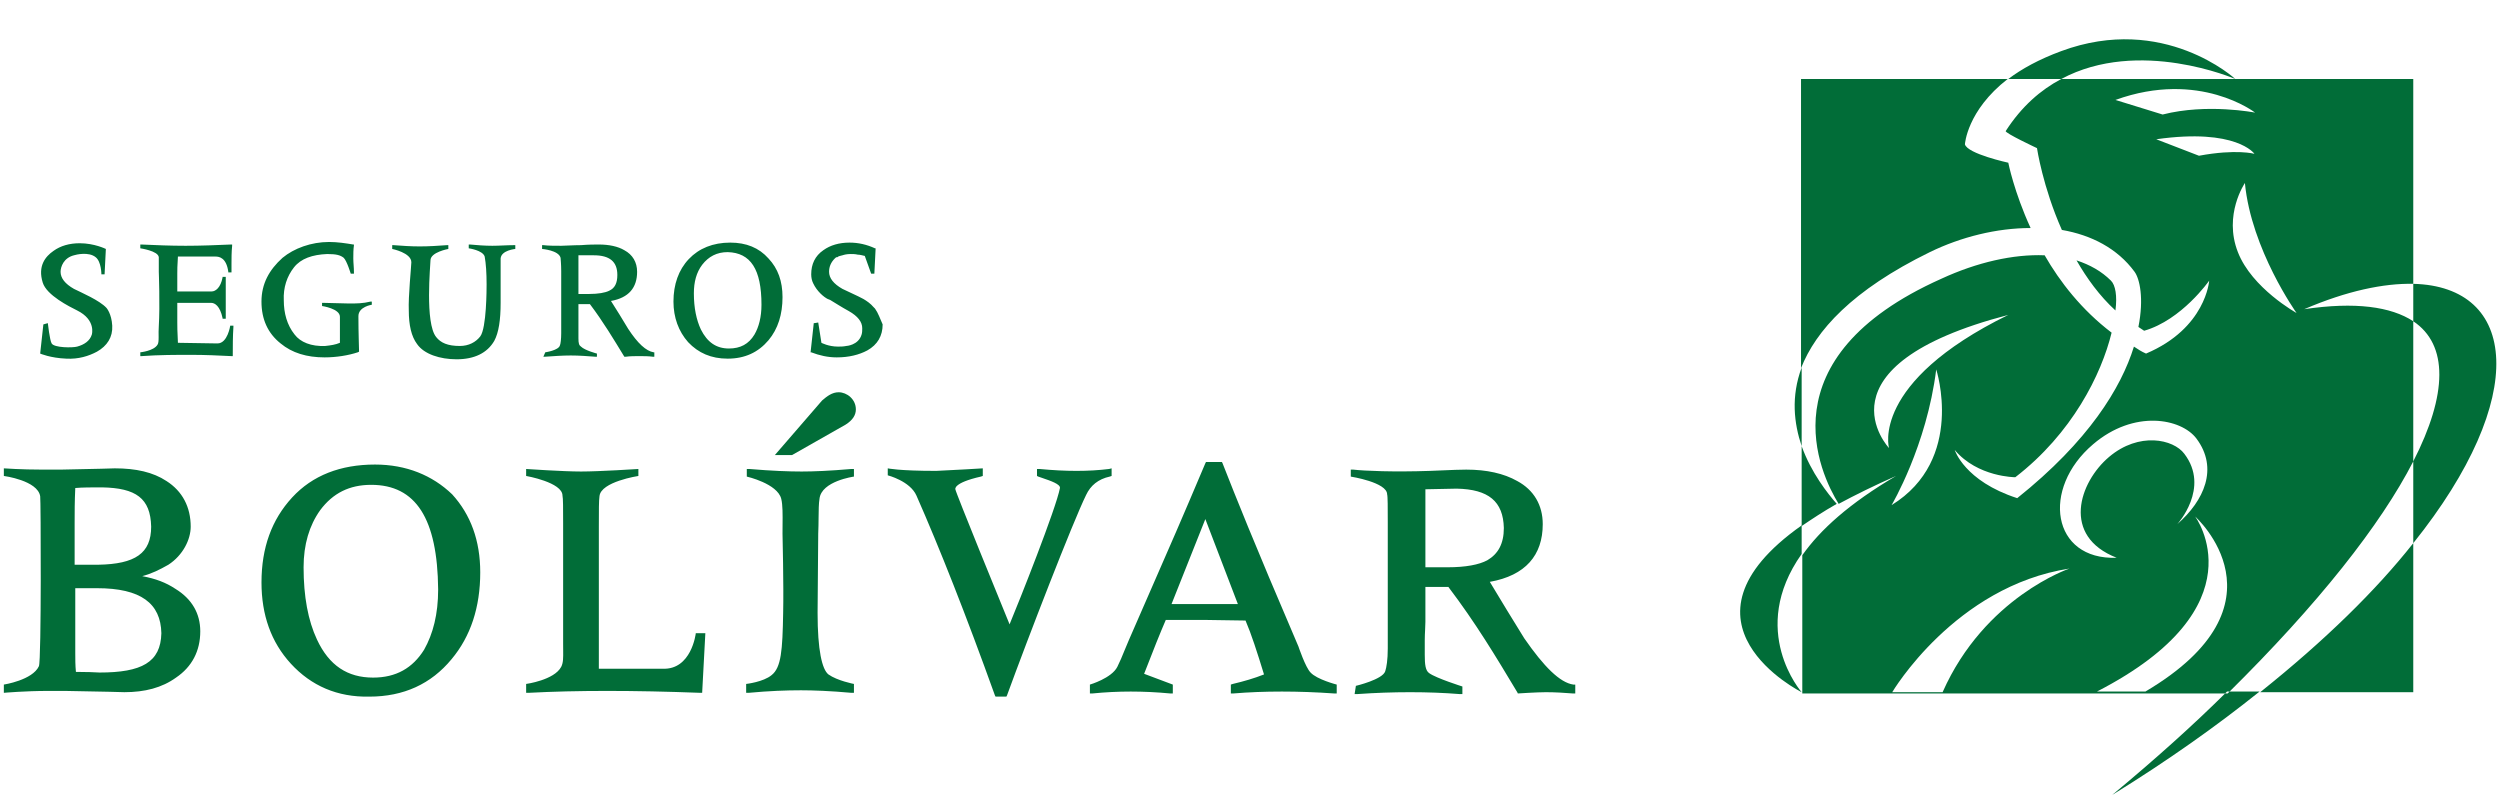
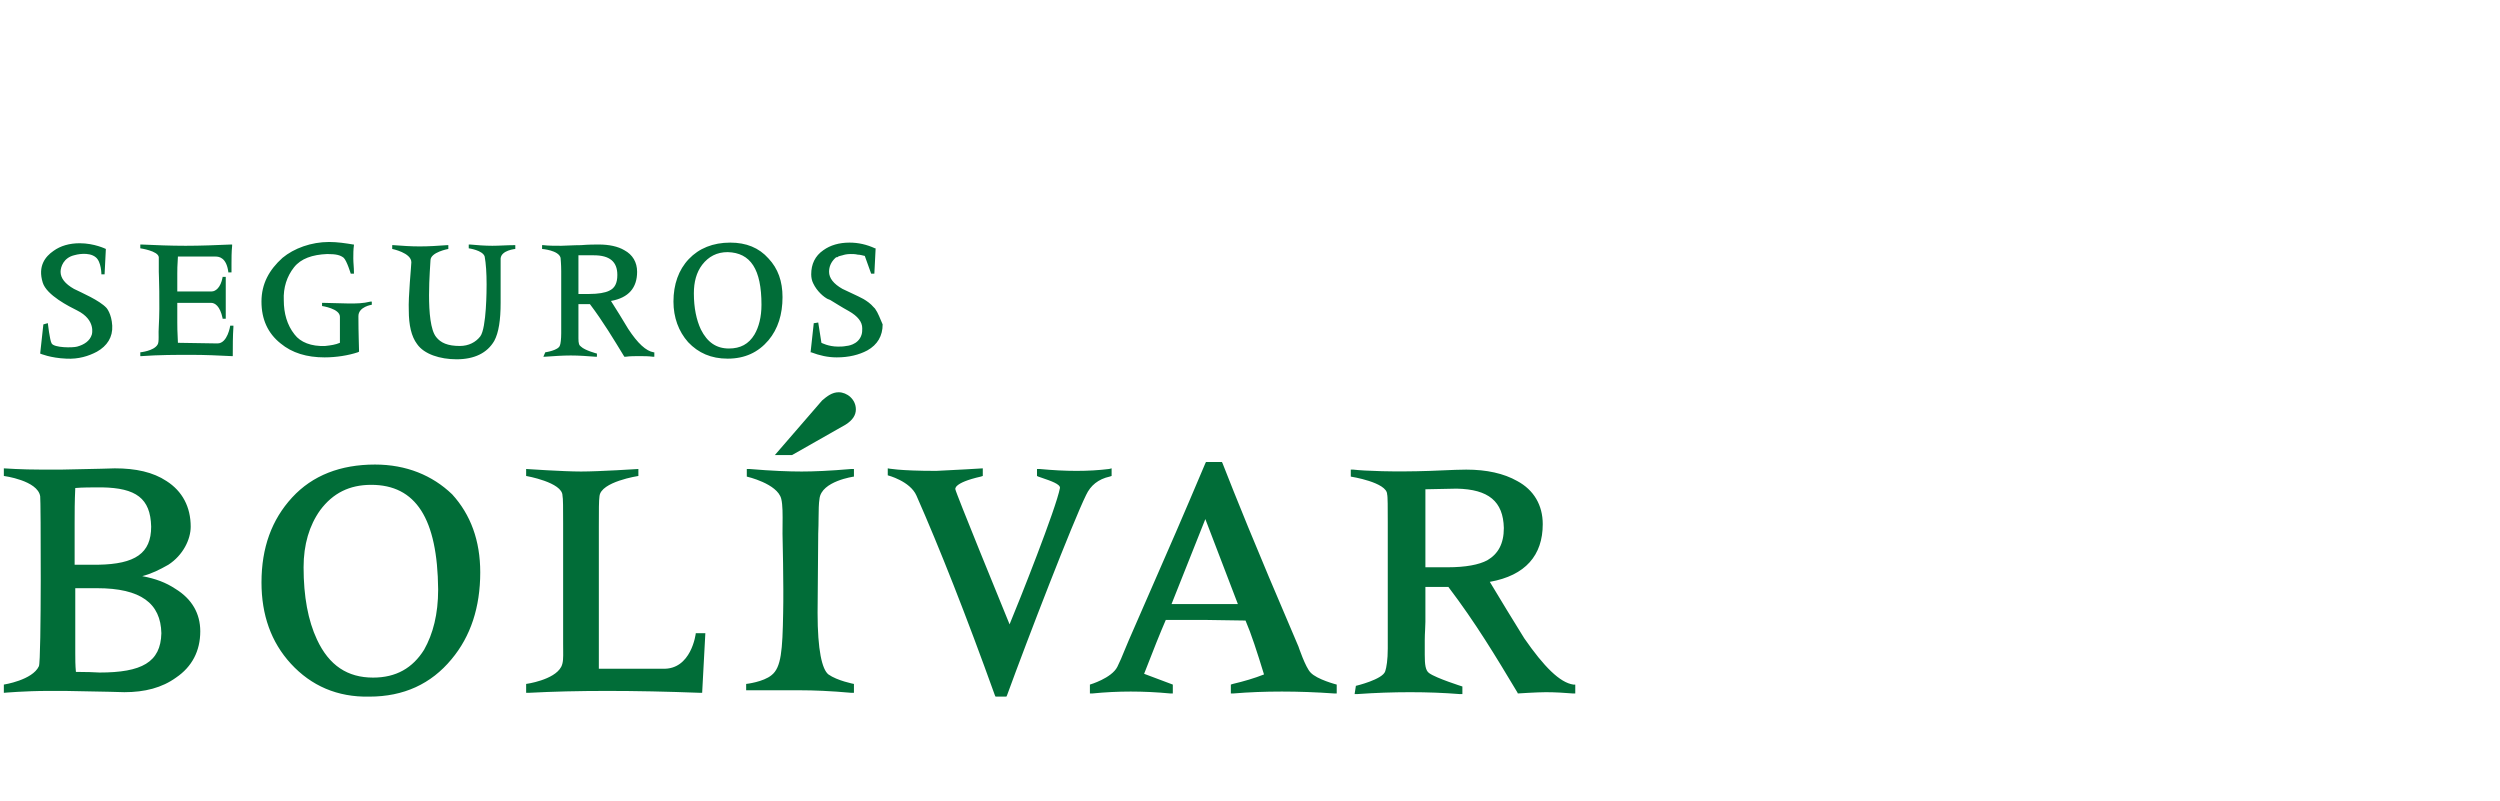
<svg xmlns="http://www.w3.org/2000/svg" width="484" height="155" viewBox="0 0 484 155" fill="none">
-   <path fill-rule="evenodd" clip-rule="evenodd" d="M373.618 48.811C379.668 45.865 386.583 44.146 393.127 44.146C389.916 37.149 388.805 31.502 388.805 31.502C388.805 31.502 380.903 29.783 380.409 27.942C380.409 27.942 380.78 21.436 388.682 15.297H348.678V71.277C351.517 64.034 358.555 56.177 373.618 48.811ZM348.801 86.376V101.844C350.777 100.494 352.999 99.021 355.592 97.548C353.863 95.584 350.653 91.532 348.801 86.376ZM408.684 54.336C406.832 52.494 404.609 51.267 402.016 50.407C403.992 53.845 406.461 57.282 409.548 60.105C409.918 57.282 409.548 55.195 408.684 54.336ZM467.208 89.323V62.192C462.887 59.369 455.972 58.387 446.095 59.86C454.367 56.3 461.529 54.827 467.208 54.949V15.297H399.053C395.102 17.384 391.398 20.576 388.311 25.364C388.064 25.732 394.361 28.678 394.361 28.678C394.361 28.678 395.472 36.167 399.177 44.515C404.856 45.497 409.918 48.075 413.252 52.617C414.24 53.967 415.104 57.773 413.993 63.297C414.363 63.543 414.734 63.788 415.104 64.034C422.389 61.947 427.698 54.336 427.698 54.336C427.698 54.336 427.081 63.543 415.474 68.453C414.61 68.085 413.869 67.594 413.129 67.103C410.659 75.082 404.362 85.394 390.534 96.443C380.286 93.128 378.434 87.113 378.434 87.113C382.879 92.392 390.163 92.392 390.163 92.392C401.152 83.921 406.832 72.504 408.807 64.402C403.004 59.983 398.806 54.581 395.843 49.425C389.793 49.18 382.755 50.776 375.841 53.967C341.516 69.313 352.382 91.778 355.962 97.548C359.172 95.829 362.877 93.988 367.074 92.146C358.061 97.425 352.382 102.581 348.924 107.491V134.254H431.279C448.811 116.944 460.911 101.599 467.208 89.323ZM409.548 19.349C425.846 13.456 436.588 21.804 436.588 21.804C436.588 21.804 427.328 19.962 418.685 22.172L409.548 19.349ZM365.716 86.745C365.716 86.745 350.777 70.909 388.805 60.965C362.012 74.1 365.716 86.745 365.716 86.745ZM374.853 71.522C374.853 71.522 380.533 88.954 366.21 97.793C366.21 97.793 373.001 86.376 374.853 71.522ZM376.088 134.008H366.334C366.334 134.008 378.434 113.507 400.658 110.069C400.658 110.069 384.237 115.594 376.088 134.008ZM405.227 86.008C413.129 79.256 422.265 80.975 425.229 84.903C429.55 90.673 426.71 96.934 421.524 101.476C421.524 101.476 427.945 94.479 422.883 87.85C420.784 85.026 414.116 83.553 408.313 88.463C402.51 93.374 399.053 103.809 409.795 107.983C397.201 108.474 395.102 94.602 405.227 86.008ZM415.351 133.885H405.967C437.946 117.435 424.982 100.003 424.982 100.003C424.982 100.003 443.996 116.944 415.351 133.885ZM425.722 30.152L417.45 26.96C433.007 24.75 436.464 29.783 436.464 29.783C436.464 29.783 433.007 28.801 425.722 30.152ZM434.612 35.43C435.847 48.32 444.613 60.596 444.613 60.596C444.613 60.596 435.97 55.809 433.254 48.811C430.414 41.568 434.612 35.43 434.612 35.43ZM437.576 134.008H467.208V105.159C460.047 114.243 450.169 123.942 437.576 134.008ZM432.76 15.297C432.76 15.297 418.932 2.53 399.053 9.896C394.732 11.492 391.398 13.333 388.805 15.297H399.053C414.116 7.195 432.76 15.297 432.76 15.297ZM348.801 107.246V101.722C322.008 120.627 348.801 134.008 348.801 134.008C348.801 134.008 338.306 122.1 348.801 107.246ZM408.931 153.895C419.672 147.266 429.18 140.514 437.452 133.885H431.155C424.611 140.392 417.203 147.021 408.931 153.895ZM467.208 54.949V62.192C473.999 66.735 473.876 76.31 467.208 89.323V105.159C489.927 76.801 487.334 55.441 467.208 54.949ZM348.801 86.376V71.154C346.702 76.801 347.319 81.957 348.801 86.376Z" fill="#016D38" />
-   <path fill-rule="evenodd" clip-rule="evenodd" d="M165.695 79.257C165.695 77.293 163.967 75.942 162.362 75.942C161.127 75.942 160.139 76.679 159.152 77.538L150.015 88.096H153.348L163.72 82.203C165.078 81.344 165.695 80.362 165.695 79.257ZM72.602 89.936C65.935 89.936 60.502 92.023 56.551 96.32C52.6 100.616 50.625 106.018 50.625 112.77C50.625 119.03 52.477 124.309 56.304 128.483C60.255 132.78 65.317 134.99 71.491 134.867C78.158 134.867 83.468 132.412 87.418 127.624C91.123 123.204 92.975 117.557 92.975 110.805C92.975 104.667 91.123 99.634 87.542 95.706C83.714 92.023 78.652 89.936 72.602 89.936ZM84.826 114.12C84.826 118.908 83.838 122.713 82.109 125.782C79.887 129.342 76.677 131.184 72.232 131.184C67.293 131.184 63.712 128.851 61.367 123.818C59.638 120.135 58.774 115.47 58.774 109.823C58.774 105.404 59.885 101.721 61.984 98.775C64.453 95.46 67.663 93.864 71.861 93.864C80.504 93.864 84.702 100.371 84.826 114.12ZM27.537 111.542C30.129 112.033 32.105 112.769 33.957 113.997C37.167 115.961 38.772 118.785 38.772 122.222C38.772 126.028 37.167 129.097 34.08 131.184C31.364 133.148 28.03 134.007 24.079 134.007C24.079 134.007 20.252 133.884 12.597 133.762H9.387C4.818 133.762 0.744 134.13 0.744 134.13V132.534C0.744 132.534 6.3 131.675 7.534 128.974C8.028 127.869 7.905 96.442 7.781 96.074C7.288 93.005 0.744 92.145 0.744 92.145V90.672C0.744 90.672 4.077 90.918 8.275 90.918H11.732C18.647 90.795 22.227 90.672 22.227 90.672C26.302 90.672 29.636 91.409 32.228 93.127C35.315 95.092 36.92 98.161 36.92 101.966C36.92 104.422 35.439 107.491 32.599 109.332C30.87 110.314 29.389 111.051 27.537 111.542ZM14.572 94.478C14.449 97.179 14.449 99.143 14.449 101.23V109.332H19.017C26.178 109.209 29.265 107.122 29.265 101.966C29.142 96.442 26.302 94.478 19.758 94.355C17.782 94.355 15.93 94.355 14.572 94.478ZM18.902 130.185C19.088 130.195 19.208 130.202 19.264 130.202C27.413 130.202 31.117 128.237 31.241 122.59C31.117 116.821 27.29 113.874 18.77 113.874H14.572V126.396C14.572 127.624 14.572 128.728 14.696 130.079C16.889 130.079 18.272 130.152 18.902 130.185ZM295.095 123.573C298.922 129.097 302.009 132.166 304.602 132.535H304.972V134.253H304.479C302.997 134.13 301.021 134.008 299.293 134.008C297.564 134.008 293.86 134.253 293.86 134.253L293.737 134.008L293.712 133.967L293.711 133.965L293.711 133.964C289.523 126.984 285.7 120.612 280.402 113.629H275.957V120.381C275.957 120.833 275.931 121.337 275.903 121.881V121.882V121.883V121.883L275.903 121.884C275.87 122.521 275.834 123.213 275.834 123.941V126.765C275.834 128.606 275.957 129.834 276.698 130.325C278.056 131.307 283.118 132.903 283.118 132.903V134.376H282.625C279.538 134.13 276.328 134.008 272.994 134.008C269.66 134.008 266.203 134.13 262.746 134.376H262.252L262.499 132.78C262.499 132.78 267.685 131.552 268.179 129.957C268.426 129.22 268.672 127.747 268.672 125.537V101.23C268.672 98.284 268.672 96.074 268.549 95.706C268.549 93.374 261.511 92.269 261.511 92.269V90.918H262.005C264.104 91.164 269.784 91.409 276.821 91.164C277.611 91.132 278.352 91.101 279.044 91.072C281.06 90.986 282.665 90.918 283.859 90.918C287.81 90.918 291.144 91.655 293.737 93.128C296.947 94.847 298.676 97.793 298.676 101.476C298.676 107.491 295.342 111.419 288.428 112.647L288.428 112.648C290.65 116.33 292.873 120.013 295.095 123.573ZM275.957 109.824H280.279C283.736 109.824 286.329 109.333 287.934 108.473C290.033 107.246 291.144 105.281 291.144 102.212C291.02 97.056 288.181 94.724 282.007 94.601L275.957 94.724V109.824ZM115.936 129.465H128.283C133.839 129.711 134.703 122.713 134.703 122.591H136.555L135.938 134.13H135.568C129.147 133.885 123.097 133.762 117.541 133.762C111.985 133.762 106.923 133.885 102.354 134.13H101.861V132.412C101.861 132.412 107.293 131.675 108.651 129.097C109.056 128.293 109.046 127.407 109.03 125.832V125.832C109.026 125.483 109.022 125.101 109.022 124.678V101.353C109.022 98.406 109.022 96.442 108.898 95.951C108.898 93.373 101.861 92.146 101.861 92.146V90.795C101.861 90.795 109.022 91.286 112.479 91.286C116.06 91.286 123.591 90.795 123.591 90.795V92.146C123.591 92.146 116.306 93.251 116.06 96.074C115.936 96.933 115.936 98.652 115.936 101.967V129.465ZM145.074 90.795C149.395 91.164 152.729 91.286 155.198 91.286C157.421 91.286 160.631 91.164 164.829 90.795H165.323V92.268C165.323 92.268 159.026 93.128 158.655 96.565C158.505 97.461 158.492 98.766 158.477 100.259C158.467 101.22 158.457 102.259 158.408 103.317C158.408 103.52 158.387 106.02 158.362 108.948L158.362 108.973C158.327 113.109 158.285 118.088 158.285 118.662C158.285 125.905 159.149 129.588 160.384 130.57C162.112 131.798 165.323 132.412 165.323 132.412V134.13H164.829C160.754 133.762 157.421 133.639 155.075 133.639C152.235 133.639 148.901 133.762 144.95 134.13H144.456V132.412C144.456 132.412 147.79 132.043 149.395 130.693C151.247 129.22 151.494 125.905 151.618 118.662C151.741 113.383 151.494 103.317 151.494 103.317C151.494 102.763 151.499 102.215 151.504 101.68C151.524 99.606 151.542 97.736 151.247 96.565C150.506 93.619 144.58 92.268 144.58 92.268V90.795H145.074ZM214.838 92.268L215.208 92.145V90.672L214.714 90.795C212.739 91.041 210.64 91.163 208.417 91.163C206.195 91.163 203.849 91.041 201.256 90.795H200.762V92.145L201.009 92.268C201.253 92.355 201.513 92.444 201.781 92.535C203.414 93.092 205.313 93.74 205.207 94.478C204.466 98.406 197.305 116.452 195.453 120.872C194.095 117.557 184.958 95.215 184.958 94.723C184.958 94.723 184.464 93.496 189.897 92.268L190.267 92.145V90.672C190.267 90.672 184.217 91.041 181.254 91.163C173.969 91.163 171.87 90.672 171.87 90.672V92.023C171.87 92.023 176.192 93.127 177.427 95.951C181.871 106.018 187.057 119.153 192.613 134.621L192.737 134.867H194.836L194.959 134.621C199.034 123.45 207.677 101.107 210.269 95.828C211.134 93.987 212.615 92.759 214.838 92.268ZM236.565 89.446L236.688 89.691L236.908 90.252C239.126 95.888 242.422 104.267 251.381 125.169C251.381 125.169 252.739 129.22 253.727 130.202C254.961 131.553 258.789 132.535 258.789 132.535V134.254H258.295C254.838 134.008 251.381 133.885 248.171 133.885C244.837 133.885 241.75 134.008 238.787 134.254H238.293V132.535L238.663 132.412C240.762 131.921 242.861 131.307 244.713 130.571C243.355 126.151 242.244 122.714 241.133 120.136L232.984 120.013H225.699C224.588 122.591 223.353 125.66 221.501 130.448L227.057 132.535V134.254H226.563C223.971 134.008 221.378 133.885 218.908 133.885C216.439 133.885 213.97 134.008 211.5 134.254H211.006V132.535C211.006 132.535 215.204 131.307 216.316 129.098C216.845 128.044 217.236 127.083 217.658 126.044C217.924 125.388 218.203 124.702 218.538 123.942C220.436 119.566 221.95 116.11 223.367 112.876C226.283 106.222 228.784 100.514 233.354 89.691L233.478 89.446H236.565ZM233.354 100.494L226.81 116.944H239.651L233.354 100.494Z" fill="#016D38" />
+   <path fill-rule="evenodd" clip-rule="evenodd" d="M165.695 79.257C165.695 77.293 163.967 75.942 162.362 75.942C161.127 75.942 160.139 76.679 159.152 77.538L150.015 88.096H153.348L163.72 82.203C165.078 81.344 165.695 80.362 165.695 79.257ZM72.602 89.936C65.935 89.936 60.502 92.023 56.551 96.32C52.6 100.616 50.625 106.018 50.625 112.77C50.625 119.03 52.477 124.309 56.304 128.483C60.255 132.78 65.317 134.99 71.491 134.867C78.158 134.867 83.468 132.412 87.418 127.624C91.123 123.204 92.975 117.557 92.975 110.805C92.975 104.667 91.123 99.634 87.542 95.706C83.714 92.023 78.652 89.936 72.602 89.936ZM84.826 114.12C84.826 118.908 83.838 122.713 82.109 125.782C79.887 129.342 76.677 131.184 72.232 131.184C67.293 131.184 63.712 128.851 61.367 123.818C59.638 120.135 58.774 115.47 58.774 109.823C58.774 105.404 59.885 101.721 61.984 98.775C64.453 95.46 67.663 93.864 71.861 93.864C80.504 93.864 84.702 100.371 84.826 114.12ZM27.537 111.542C30.129 112.033 32.105 112.769 33.957 113.997C37.167 115.961 38.772 118.785 38.772 122.222C38.772 126.028 37.167 129.097 34.08 131.184C31.364 133.148 28.03 134.007 24.079 134.007C24.079 134.007 20.252 133.884 12.597 133.762H9.387C4.818 133.762 0.744 134.13 0.744 134.13V132.534C0.744 132.534 6.3 131.675 7.534 128.974C8.028 127.869 7.905 96.442 7.781 96.074C7.288 93.005 0.744 92.145 0.744 92.145V90.672C0.744 90.672 4.077 90.918 8.275 90.918H11.732C18.647 90.795 22.227 90.672 22.227 90.672C26.302 90.672 29.636 91.409 32.228 93.127C35.315 95.092 36.92 98.161 36.92 101.966C36.92 104.422 35.439 107.491 32.599 109.332C30.87 110.314 29.389 111.051 27.537 111.542ZM14.572 94.478C14.449 97.179 14.449 99.143 14.449 101.23V109.332H19.017C26.178 109.209 29.265 107.122 29.265 101.966C29.142 96.442 26.302 94.478 19.758 94.355C17.782 94.355 15.93 94.355 14.572 94.478ZM18.902 130.185C19.088 130.195 19.208 130.202 19.264 130.202C27.413 130.202 31.117 128.237 31.241 122.59C31.117 116.821 27.29 113.874 18.77 113.874H14.572V126.396C14.572 127.624 14.572 128.728 14.696 130.079C16.889 130.079 18.272 130.152 18.902 130.185ZM295.095 123.573C298.922 129.097 302.009 132.166 304.602 132.535H304.972V134.253H304.479C302.997 134.13 301.021 134.008 299.293 134.008C297.564 134.008 293.86 134.253 293.86 134.253L293.737 134.008L293.712 133.967L293.711 133.965L293.711 133.964C289.523 126.984 285.7 120.612 280.402 113.629H275.957V120.381C275.957 120.833 275.931 121.337 275.903 121.881V121.882V121.883V121.883L275.903 121.884C275.87 122.521 275.834 123.213 275.834 123.941V126.765C275.834 128.606 275.957 129.834 276.698 130.325C278.056 131.307 283.118 132.903 283.118 132.903V134.376H282.625C279.538 134.13 276.328 134.008 272.994 134.008C269.66 134.008 266.203 134.13 262.746 134.376H262.252L262.499 132.78C262.499 132.78 267.685 131.552 268.179 129.957C268.426 129.22 268.672 127.747 268.672 125.537V101.23C268.672 98.284 268.672 96.074 268.549 95.706C268.549 93.374 261.511 92.269 261.511 92.269V90.918H262.005C264.104 91.164 269.784 91.409 276.821 91.164C277.611 91.132 278.352 91.101 279.044 91.072C281.06 90.986 282.665 90.918 283.859 90.918C287.81 90.918 291.144 91.655 293.737 93.128C296.947 94.847 298.676 97.793 298.676 101.476C298.676 107.491 295.342 111.419 288.428 112.647L288.428 112.648C290.65 116.33 292.873 120.013 295.095 123.573ZM275.957 109.824H280.279C283.736 109.824 286.329 109.333 287.934 108.473C290.033 107.246 291.144 105.281 291.144 102.212C291.02 97.056 288.181 94.724 282.007 94.601L275.957 94.724V109.824ZM115.936 129.465H128.283C133.839 129.711 134.703 122.713 134.703 122.591H136.555L135.938 134.13H135.568C129.147 133.885 123.097 133.762 117.541 133.762C111.985 133.762 106.923 133.885 102.354 134.13H101.861V132.412C101.861 132.412 107.293 131.675 108.651 129.097C109.056 128.293 109.046 127.407 109.03 125.832V125.832C109.026 125.483 109.022 125.101 109.022 124.678V101.353C109.022 98.406 109.022 96.442 108.898 95.951C108.898 93.373 101.861 92.146 101.861 92.146V90.795C101.861 90.795 109.022 91.286 112.479 91.286C116.06 91.286 123.591 90.795 123.591 90.795V92.146C123.591 92.146 116.306 93.251 116.06 96.074C115.936 96.933 115.936 98.652 115.936 101.967V129.465ZM145.074 90.795C149.395 91.164 152.729 91.286 155.198 91.286C157.421 91.286 160.631 91.164 164.829 90.795H165.323V92.268C165.323 92.268 159.026 93.128 158.655 96.565C158.505 97.461 158.492 98.766 158.477 100.259C158.467 101.22 158.457 102.259 158.408 103.317C158.408 103.52 158.387 106.02 158.362 108.948L158.362 108.973C158.327 113.109 158.285 118.088 158.285 118.662C158.285 125.905 159.149 129.588 160.384 130.57C162.112 131.798 165.323 132.412 165.323 132.412V134.13H164.829C160.754 133.762 157.421 133.639 155.075 133.639H144.456V132.412C144.456 132.412 147.79 132.043 149.395 130.693C151.247 129.22 151.494 125.905 151.618 118.662C151.741 113.383 151.494 103.317 151.494 103.317C151.494 102.763 151.499 102.215 151.504 101.68C151.524 99.606 151.542 97.736 151.247 96.565C150.506 93.619 144.58 92.268 144.58 92.268V90.795H145.074ZM214.838 92.268L215.208 92.145V90.672L214.714 90.795C212.739 91.041 210.64 91.163 208.417 91.163C206.195 91.163 203.849 91.041 201.256 90.795H200.762V92.145L201.009 92.268C201.253 92.355 201.513 92.444 201.781 92.535C203.414 93.092 205.313 93.74 205.207 94.478C204.466 98.406 197.305 116.452 195.453 120.872C194.095 117.557 184.958 95.215 184.958 94.723C184.958 94.723 184.464 93.496 189.897 92.268L190.267 92.145V90.672C190.267 90.672 184.217 91.041 181.254 91.163C173.969 91.163 171.87 90.672 171.87 90.672V92.023C171.87 92.023 176.192 93.127 177.427 95.951C181.871 106.018 187.057 119.153 192.613 134.621L192.737 134.867H194.836L194.959 134.621C199.034 123.45 207.677 101.107 210.269 95.828C211.134 93.987 212.615 92.759 214.838 92.268ZM236.565 89.446L236.688 89.691L236.908 90.252C239.126 95.888 242.422 104.267 251.381 125.169C251.381 125.169 252.739 129.22 253.727 130.202C254.961 131.553 258.789 132.535 258.789 132.535V134.254H258.295C254.838 134.008 251.381 133.885 248.171 133.885C244.837 133.885 241.75 134.008 238.787 134.254H238.293V132.535L238.663 132.412C240.762 131.921 242.861 131.307 244.713 130.571C243.355 126.151 242.244 122.714 241.133 120.136L232.984 120.013H225.699C224.588 122.591 223.353 125.66 221.501 130.448L227.057 132.535V134.254H226.563C223.971 134.008 221.378 133.885 218.908 133.885C216.439 133.885 213.97 134.008 211.5 134.254H211.006V132.535C211.006 132.535 215.204 131.307 216.316 129.098C216.845 128.044 217.236 127.083 217.658 126.044C217.924 125.388 218.203 124.702 218.538 123.942C220.436 119.566 221.95 116.11 223.367 112.876C226.283 106.222 228.784 100.514 233.354 89.691L233.478 89.446H236.565ZM233.354 100.494L226.81 116.944H239.651L233.354 100.494Z" fill="#016D38" />
  <path fill-rule="evenodd" clip-rule="evenodd" d="M42.101 66.489C41.978 66.489 34.817 66.366 34.446 66.366C34.323 64.156 34.323 63.051 34.323 62.437V58.632H37.533C38.027 58.632 38.521 58.632 39.138 58.632C39.755 58.632 40.743 58.632 40.867 58.632C41.608 58.632 42.595 59.246 43.089 61.578V61.701H43.706V61.455C43.706 60.105 43.706 58.755 43.706 57.527C43.706 56.299 43.706 54.949 43.706 53.844V53.599H43.089V53.721C42.719 55.685 41.731 56.422 40.99 56.422C40.867 56.422 39.755 56.422 39.138 56.422C38.521 56.422 38.027 56.422 37.533 56.422H34.323V52.985C34.323 52.371 34.323 51.389 34.446 49.67H38.891C39.261 49.67 39.755 49.67 40.373 49.67C40.867 49.67 41.608 49.67 41.731 49.67C42.472 49.67 43.83 49.916 44.2 52.617V52.739H44.818V52.494C44.818 52.003 44.818 51.634 44.818 51.143C44.818 50.038 44.818 48.811 44.941 47.583V47.338H44.694C41.854 47.461 38.891 47.583 35.928 47.583C32.965 47.583 30.125 47.461 27.409 47.338H27.162V48.074C27.162 48.074 30.619 48.565 30.742 49.793C30.742 50.038 30.742 51.143 30.742 52.617C30.742 52.617 30.989 59.123 30.742 63.174C30.619 64.524 30.866 66.243 30.495 66.734C29.754 67.962 27.162 68.207 27.162 68.207V68.944H27.409C30.742 68.698 34.199 68.698 36.916 68.698C39.755 68.698 42.348 68.821 44.818 68.944H45.065V68.698C45.065 66.98 45.065 65.138 45.188 63.297V63.051H44.571C44.571 63.051 44.077 66.489 42.101 66.489ZM67.536 58.755C66.054 58.755 64.079 58.632 62.597 58.632H62.35V59.246C62.35 59.246 65.808 59.737 65.808 61.333V65.261V66.366C64.943 66.734 64.079 66.857 62.968 66.98C60.251 67.102 58.152 66.243 57.041 64.77C55.559 62.928 54.942 60.596 54.942 58.141C54.819 55.685 55.559 53.476 56.918 51.757C58.276 50.038 60.498 49.302 63.338 49.179C65.19 49.179 65.931 49.425 66.548 49.916C67.166 50.529 67.906 52.985 67.906 52.985H68.524V52.739C68.524 51.757 68.4 50.898 68.4 50.038C68.4 49.179 68.4 48.32 68.524 47.461V47.338H68.4C66.919 47.092 65.314 46.847 63.709 46.847C60.251 46.847 56.918 48.074 54.695 49.916C52.102 52.248 50.621 54.949 50.621 58.386C50.621 61.824 51.855 64.524 54.325 66.489C56.547 68.33 59.387 69.189 62.844 69.189C65.067 69.189 67.413 68.821 69.265 68.207L69.511 68.085V67.962C69.511 67.102 69.388 64.647 69.388 61.21C69.388 59.368 71.981 59 71.981 59V58.386H71.734C70.252 58.755 69.018 58.755 67.536 58.755ZM20.618 59.614C19.259 58.141 15.802 56.668 14.321 55.931C12.592 54.949 11.728 53.844 11.728 52.617C11.728 51.634 12.345 49.916 14.321 49.425C14.691 49.302 17.16 48.688 18.519 49.793C19.63 50.652 19.63 53.108 19.63 53.108H20.247L20.494 48.197C20.494 48.197 18.272 47.092 15.432 47.092C13.456 47.092 11.728 47.583 10.37 48.565C8.765 49.67 7.283 51.512 8.271 54.703C9.012 57.159 13.456 59.368 14.938 60.105C18.642 61.946 17.778 64.77 17.778 64.77C17.407 65.998 16.296 66.734 14.938 67.102C14.074 67.348 10.493 67.348 9.999 66.489C9.629 65.875 9.258 62.56 9.258 62.56L8.394 62.806L7.777 68.453C7.777 68.453 9.752 69.312 12.839 69.435C15.185 69.558 17.16 68.944 18.766 68.085C20.741 66.98 21.852 65.261 21.729 63.051C21.605 60.719 20.618 59.614 20.618 59.614ZM141.371 46.969C138.037 46.969 135.321 48.074 133.345 50.161C131.37 52.248 130.382 55.072 130.382 58.386C130.382 61.455 131.37 64.156 133.222 66.243C135.197 68.33 137.667 69.435 140.877 69.435V69.435C144.211 69.435 146.803 68.207 148.779 65.875C150.631 63.665 151.495 60.842 151.495 57.527C151.495 54.458 150.631 52.003 148.779 50.038C146.927 47.952 144.457 46.969 141.371 46.969ZM147.421 59C147.421 61.333 146.927 63.297 146.063 64.77C144.951 66.611 143.346 67.471 141.124 67.471C138.654 67.471 136.926 66.243 135.691 63.788C134.827 61.946 134.333 59.614 134.333 56.79C134.333 54.581 134.827 52.739 135.938 51.266C137.173 49.67 138.778 48.811 140.877 48.811C145.322 48.934 147.421 52.125 147.421 59V59ZM95.317 47.583C93.835 47.583 92.353 47.461 90.995 47.338H90.748V48.074C90.748 48.074 93.465 48.443 93.835 49.67C94.082 51.021 94.205 52.862 94.205 55.072C94.205 55.808 94.205 63.542 92.971 65.138C92.106 66.243 90.748 66.98 89.02 66.98C86.674 66.98 85.316 66.366 84.451 65.261C82.229 62.56 83.34 51.266 83.34 50.407C83.34 48.811 86.797 48.197 86.797 48.197V47.461H86.55C84.822 47.583 83.093 47.706 81.241 47.706C79.513 47.706 77.784 47.583 76.179 47.461H75.932V48.197C75.932 48.197 79.636 48.934 79.636 50.775C79.636 51.389 79.019 57.527 79.142 60.105C79.142 62.928 79.636 65.138 80.747 66.611C82.105 68.576 85.192 69.558 88.402 69.558C91.859 69.558 94.329 68.33 95.687 65.998C96.551 64.402 96.922 61.946 96.922 58.632C96.922 58.509 96.922 58.264 96.922 58.141C96.922 55.685 96.922 53.721 96.922 52.371C96.922 51.021 96.922 50.284 96.922 50.038C97.045 48.443 99.762 48.197 99.762 48.197V47.461H99.515C98.156 47.461 96.675 47.583 95.317 47.583ZM114.084 56.913H111.985V49.425H114.825H114.948C118.035 49.425 119.517 50.652 119.517 53.23C119.517 54.826 119.023 55.808 117.912 56.299C117.171 56.668 115.813 56.913 114.084 56.913ZM121.616 63.665C120.504 61.824 119.393 59.982 118.282 58.264C121.739 57.65 123.344 55.685 123.344 52.617C123.344 50.775 122.48 49.302 120.875 48.443C119.64 47.706 117.912 47.338 115.936 47.338C115.195 47.338 113.961 47.338 112.479 47.461C110.997 47.461 109.392 47.583 108.651 47.583C107.417 47.583 106.182 47.583 105.194 47.461H104.947V48.197C104.947 48.197 108.157 48.443 108.528 49.916C108.528 50.161 108.651 51.021 108.651 52.494V64.524C108.651 65.629 108.528 66.611 108.404 66.857C108.157 67.839 105.565 68.207 105.565 68.207L105.194 69.067H105.441C107.17 68.944 108.898 68.821 110.503 68.821C112.108 68.821 113.714 68.944 115.319 69.067H115.566V68.453C115.566 68.453 113.22 67.839 112.479 67.102C112.108 66.857 111.985 66.489 111.985 65.507C111.985 65.384 111.985 64.647 111.985 63.911C111.985 63.174 111.985 62.683 111.985 62.192V58.877H114.207C116.8 62.315 118.776 65.629 120.875 69.067H120.998H121.122C121.986 68.944 122.85 68.944 123.715 68.944C124.579 68.944 125.567 68.944 126.431 69.067H126.678V68.207H126.554C125.073 67.962 123.468 66.489 121.616 63.665ZM169.398 59.737L169.275 59.859L169.398 59.737C169.275 59.614 169.275 59.614 169.151 59.491V59.491C168.534 58.755 167.793 58.264 167.176 57.895C165.818 57.159 164.583 56.668 163.101 55.931C161.373 54.949 160.508 53.844 160.508 52.617C160.508 51.634 160.879 50.775 161.62 50.038C161.743 49.916 161.867 49.793 161.99 49.793C161.99 49.793 161.99 49.793 162.114 49.793C162.361 49.547 162.731 49.547 163.101 49.425C163.472 49.302 163.966 49.179 164.706 49.179C165.077 49.179 165.571 49.179 166.065 49.302C166.435 49.302 166.929 49.425 167.423 49.547L168.657 52.985H169.275L169.522 48.074H169.398C167.793 47.338 166.188 46.969 164.46 46.969C162.484 46.969 160.755 47.461 159.397 48.443C157.792 49.547 157.051 51.143 157.051 53.108C157.051 53.721 157.175 54.335 157.422 54.826C158.163 56.422 159.521 57.527 160.262 57.895C160.385 57.895 160.508 58.018 160.508 58.018V58.018H160.632C161.867 58.755 162.978 59.491 164.336 60.228C166.065 61.21 166.929 62.315 166.929 63.542C166.929 63.911 166.929 64.402 166.805 64.77V64.77C166.188 66.857 163.842 66.98 163.842 66.98C163.225 67.102 162.731 67.102 162.237 67.102C160.385 67.102 159.027 66.366 159.027 66.366L158.41 62.437L157.669 62.56H157.545L156.928 68.207H157.051C158.656 68.821 160.262 69.189 161.99 69.189C164.336 69.189 166.312 68.698 167.917 67.839C169.892 66.734 170.88 65.015 170.88 62.806C170.386 61.701 170.016 60.596 169.398 59.737Z" fill="#016D38" />
</svg>